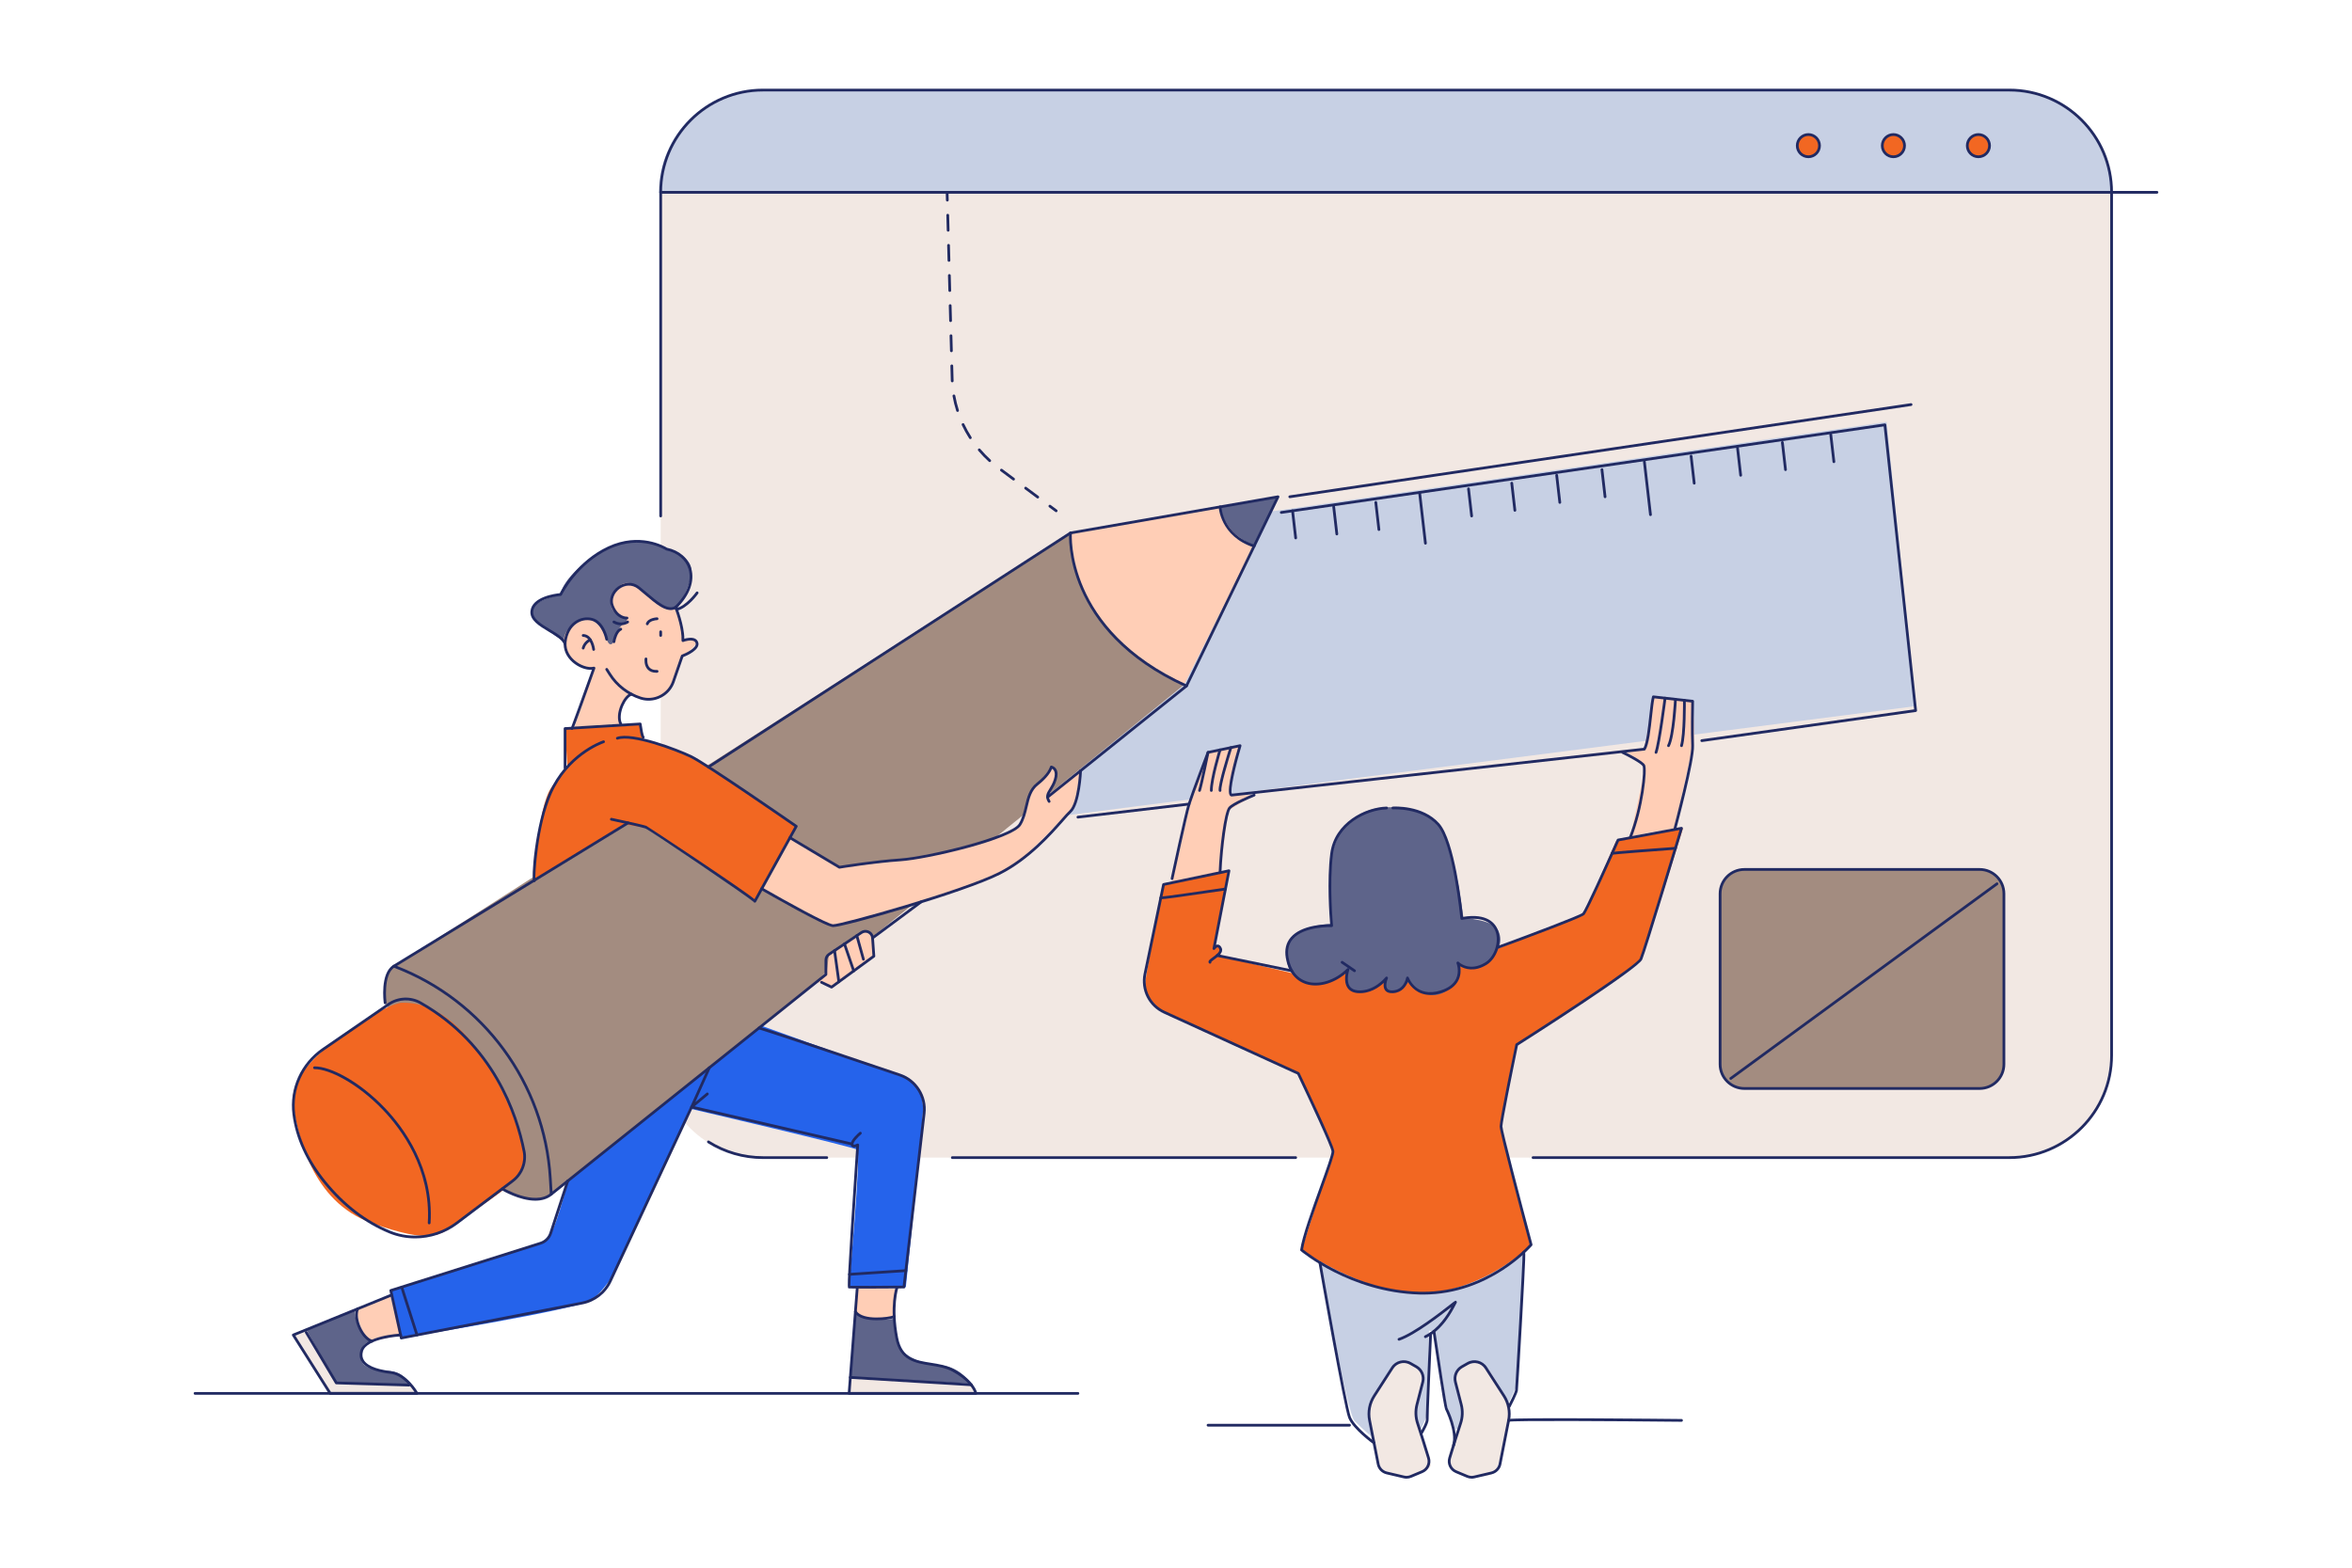
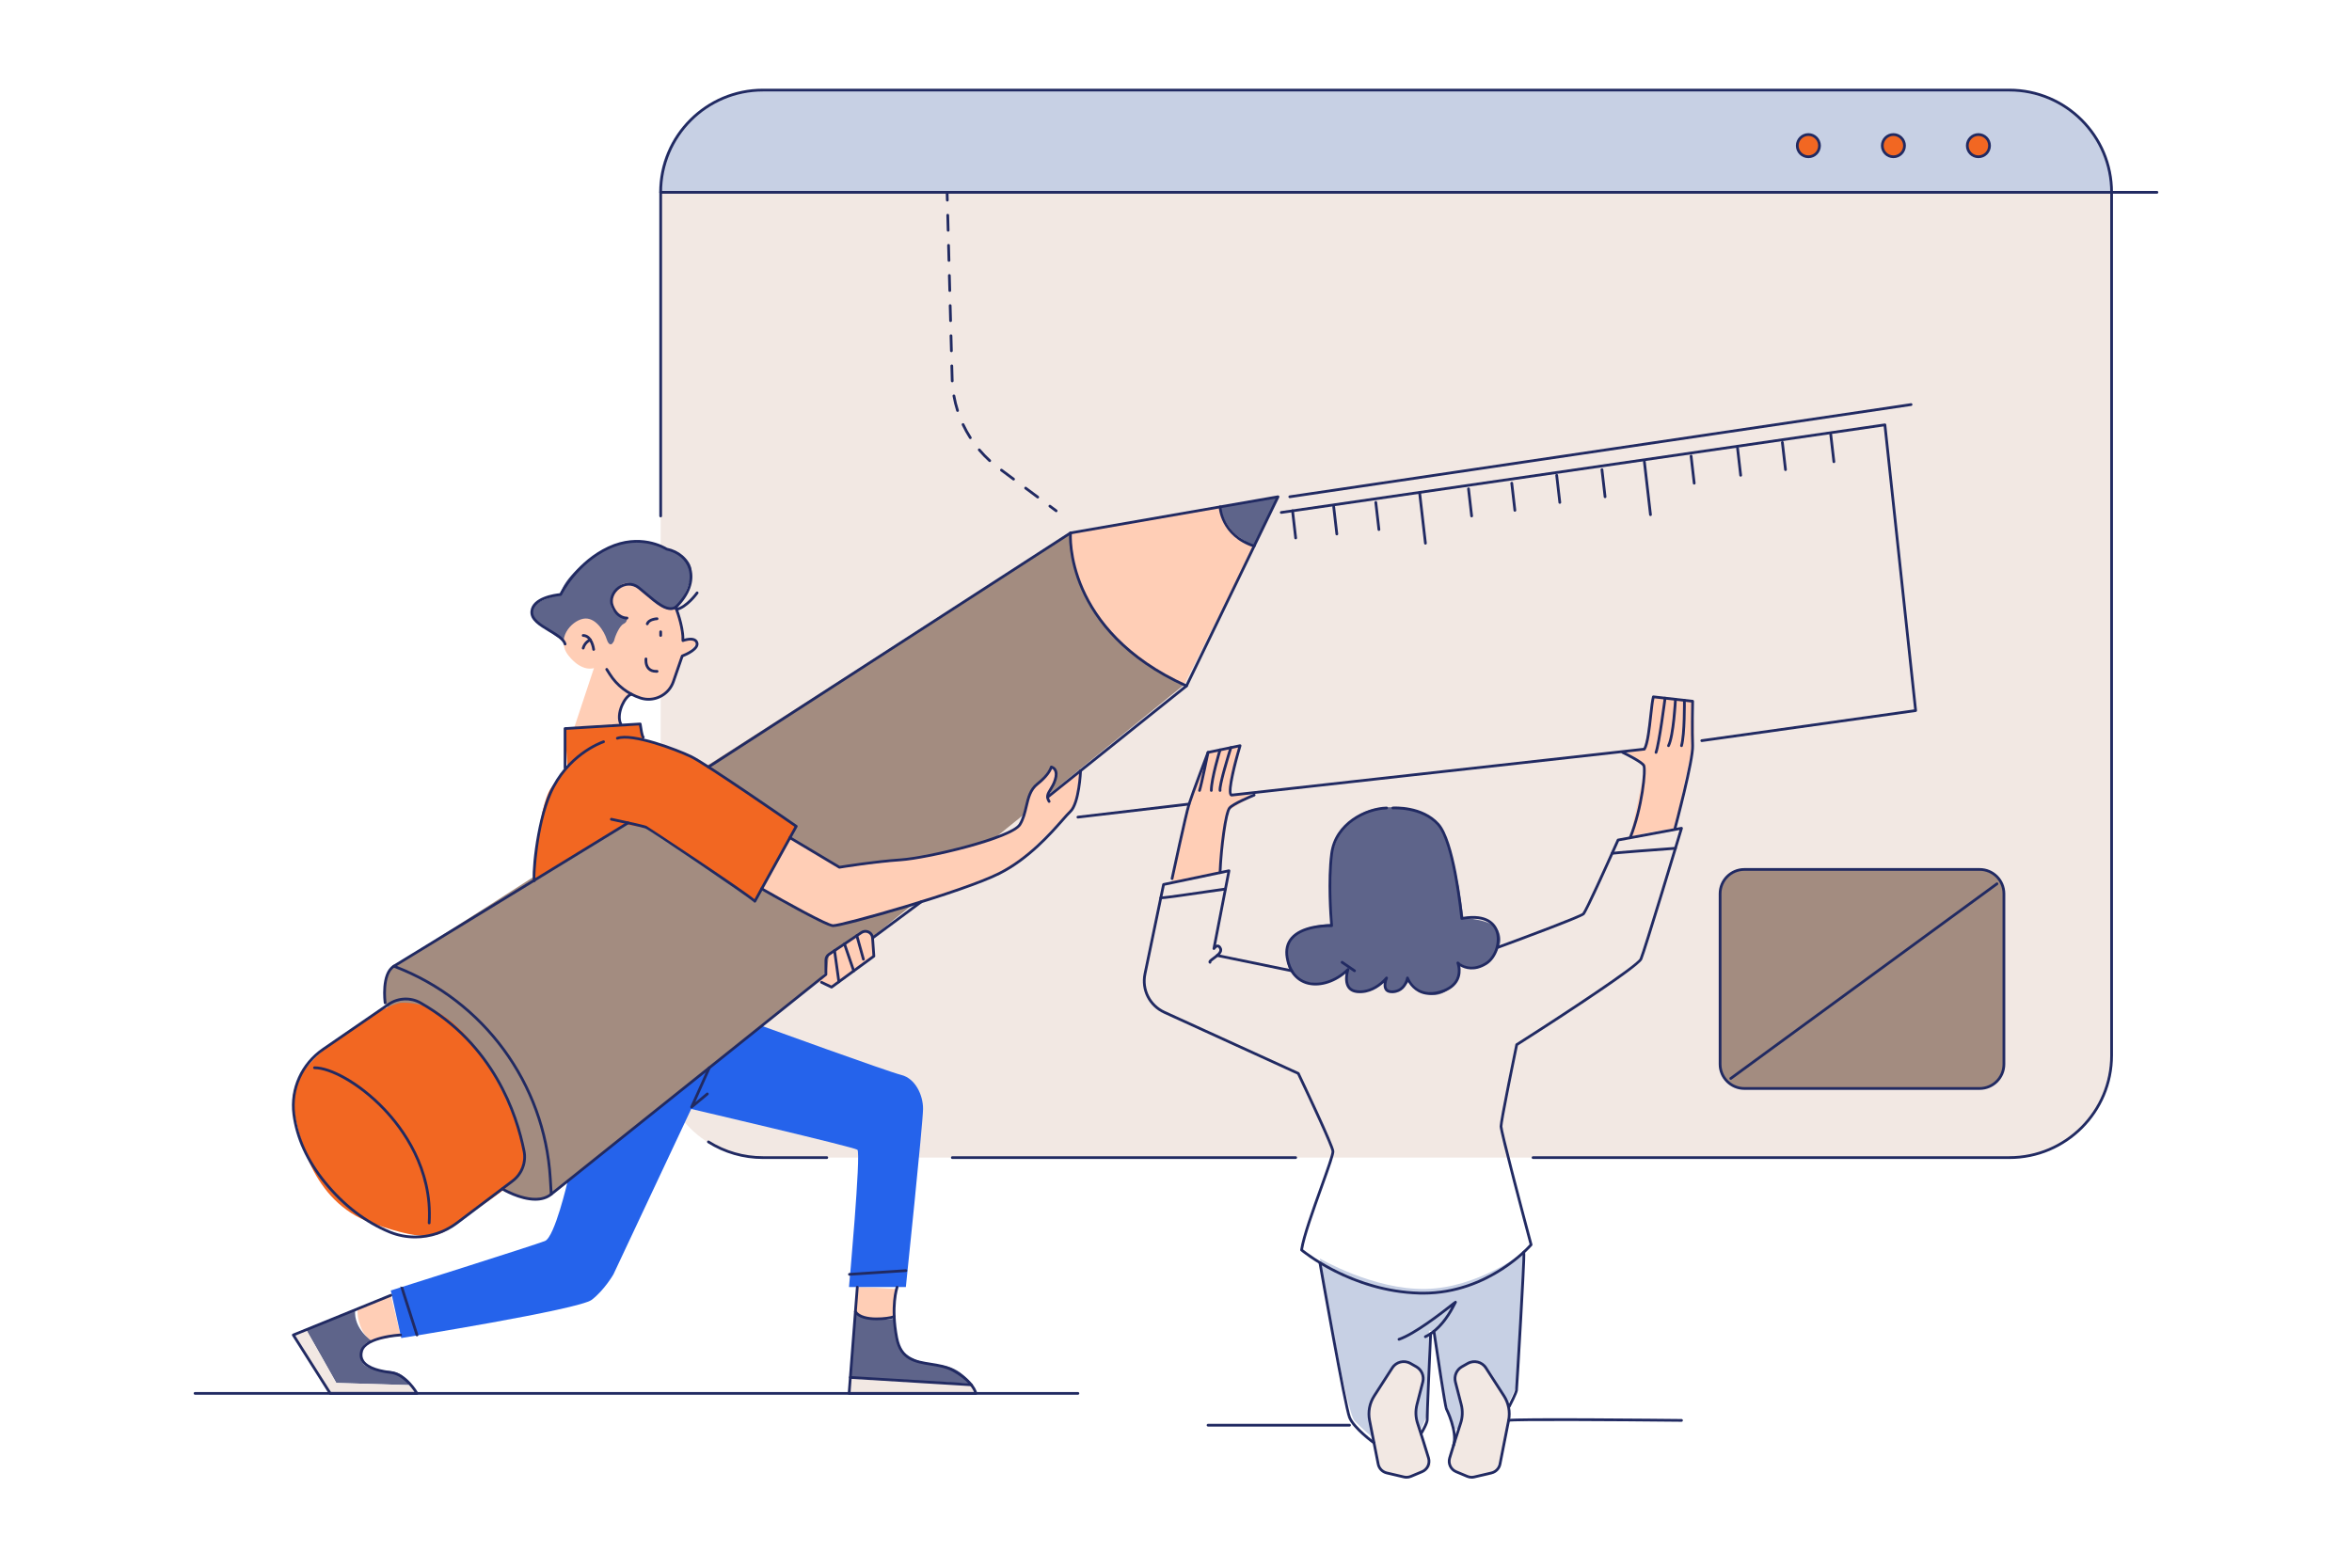
<svg xmlns="http://www.w3.org/2000/svg" viewBox="0 0 600 400">
  <path fill="#f2e8e3" d="M512.654,295.366H194.195c-14.169,0-25.655-11.486-25.655-25.655V49.069h370.134v220.277      C538.674,283.716,527.024,295.366,512.654,295.366z" class="colorf2e7e3 svgShape" />
  <path fill="#c7d0e4" d="M512.589,22.984H194.181c-14.407,0-26.085,11.679-26.085,26.085v0h370.579v0      C538.674,34.662,526.995,22.984,512.589,22.984z" class="colorc7cfe4 svgShape" />
  <circle cx="461.322" cy="37.164" r="2.836" fill="#f26722" class="colore58a9c svgShape" />
  <circle cx="483.009" cy="37.164" r="2.836" fill="#f26722" class="colore58a9c svgShape" />
  <circle cx="504.697" cy="37.164" r="2.836" fill="#f26722" class="colore58a9c svgShape" />
  <path fill="#a38c80" d="M504.401,277.729h-58.798c-3.757,0-6.803-3.046-6.803-6.803v-42.282c0-3.757,3.046-6.803,6.803-6.803      h58.798c3.757,0,6.803,3.046,6.803,6.803v42.282C511.203,274.683,508.158,277.729,504.401,277.729z" class="colora3808d svgShape" />
  <path fill="#c7d0e4" d="M336.71,321.115c0,0,6.746,39.296,8.846,41.456c2.101,2.16,4.957,4.512,4.957,4.512l11.988-2.474      l1.59-3.506l0.454-21.613l1.468,0.56l2.942,18.294l2.344,6.412l13.554-6.704l2.008-4.379l1.907-34.2      c0,0-11.691,9.135-25.039,9.406C350.382,329.149,336.71,321.115,336.71,321.115z" class="colorc7cfe4 svgShape" />
-   <polygon fill="#c7d0e4" points="323.813 130.566 481.286 107.645 488.682 180.173 271.376 208.108 273.725 205.39 275.661 195.891 302.002 174.765" class="colorc7cfe4 svgShape" />
  <path fill="#ffceb6" d="M414.777 191.98c0 0 4.746 2.125 4.706 3.948-.04 1.824-3.936 18.652-3.626 17.835s11.445-2.431 11.445-2.431 3.666-17.906 4.496-20.242c.83-2.336-.004-12.169-.004-12.169l-10.01-1.121-2.3 13.457L414.777 191.98zM298.999 225.223c0-1.046 5.366-23.028 5.366-23.028l3.81-10.215 8.175-1.715c0 0-3.177 10.39-2.169 12.606h5.756l-6.602 3.956-2.097 15.826L298.999 225.223z" class="colorffc7b6 svgShape" />
-   <path fill="#f26722" d="M296.83,225.623c0,0-4.893,24.134-4.782,26.247s3.781,6.005,4.782,6.311      c1.001,0.306,34.7,15.988,34.7,15.988l8.675,19.185l-8.175,25.58c0,0,18.82,13.043,33.767,10.915      c14.947-2.128,24.79-12.249,24.79-12.249s-7.841-28.083-7.674-29.918c0.167-1.835,3.978-21.008,3.978-21.008      s30.722-20.032,31.723-21.867c1.001-1.835,10.713-33.477,10.713-33.477l-17.053,3.281l-8.175,18.685l-21.902,8.709      l-52.681,6.279l-18.28-4.346l0.274-1.466l-0.994-1.103l-1.049,0.769l3.879-19.852L296.83,225.623z" class="colore58a9c svgShape" />
  <path fill="#5e648a" d="M356.721,206.144c0,0-7.937-1.562-13.269,4.37c-5.332,5.933-4.19,14.989-4.19,14.989l0.402,10.223      c0,0-8.505,0.248-10.488,4.123c-1.983,3.875-0.993,8.784,2.724,10.291s8.663,0.406,10.474-1.483      c1.81-1.888,1.308-0.565,1.308-0.565s-1.475,4.917,2.696,4.945s6.593-2.703,6.593-2.703s0.078,2.632,2.248,2.723      c2.17,0.091,4.232-2.723,4.232-2.723s4.194,5.639,9.199,2.725s3.754-7.316,3.754-7.316s3.587,3.011,6.673,0.12      c3.086-2.892,4.576-5.394,3.122-8.397c-1.454-3.003-8.711-3.086-8.878-3.337c-0.167-0.25-2.236-21.332-7.666-24.971      C360.225,205.52,356.304,206.351,356.721,206.144z" class="color625e8a svgShape" />
  <path fill="#f2e8e3" d="M361.206 360.752c0 0 2.256-8.421 1.791-9.637-.465-1.217-4.409-4.821-6.115-3.458s-7.824 9.431-7.663 12.096 2.54 15.161 3.542 15.617 5.83 2.034 6.796 1.559c.966-.475 5.941-1.736 5.401-3.33C364.419 372.005 361.353 362.252 361.206 360.752zM371.299 350.827c-.613 1.679 1.728 9.93 1.728 9.93-.721 3.301-4.127 10.594-3.325 12.347.802 1.752 2.825 3.452 4.606 3.6s5.993.465 7.17-1.338c1.177-1.803 4.145-14.015 3.376-16.239-.769-2.224-4.747-10.714-6.936-11.193C375.729 347.454 372.364 347.908 371.299 350.827z" class="colorf2e7e3 svgShape" />
  <path fill="#a38c80" d="M98.25,255.874c0,0-1.024-7.357,2.224-9.345c3.248-1.988,172.581-110.548,172.581-110.548l28.946,38.783      c0,0-156.261,126.765-161.377,129.934c-5.116,3.17-12.456-1.335-12.456-1.335L98.25,255.874z" class="colora3808d svgShape" />
  <path fill="#5e648a" d="M143.761,163.589c0,0-3.767-2.451-5.488-3.897c-1.721-1.446-3.129-1.856-2.613-4.192      c0.516-2.336,7.356-3.809,7.356-3.809s0.111-4.035,8.425-9.678s14.838-3.663,18.601-1.917c0,0,5.301,1.168,6.237,4.616      c0.936,3.448-3.696,10.778-3.696,10.778l-16.144,8.431l-0.47,1.449L143.761,163.589z" class="color625e8a svgShape" />
  <path fill="#ffceb6" d="M201.516 213.741l-7.206 13.026c0 0 15.714 8.977 18.161 9.421 2.447.445 41.83-11.607 45.822-14.903 3.992-3.296 13.68-13.266 15.431-15.141 1.752-1.875 1.937-9.498 1.937-9.498l-7.774 6.225c0 0 .359-2.439 1.305-3.94.945-1.501-1.001-3.225-1.001-3.225s-2.782 3.67-4.505 5.283c-1.723 1.613-2.057 8.453-3.725 9.954s-13.583 5.948-24.975 7.729c-11.393 1.78-20.986 2.615-20.986 2.615L201.516 213.741zM208.364 250.508l2.55-2.772.584-4.247c0 0 8.506-6.488 9.603-5.824 1.097.663 1.467 1.306 1.551 2.48s.274 3.829.274 3.829l-10.788 7.896L208.364 250.508zM172.377 154.944c0 0 1.527 4.782 1.835 8.508 0 0 3.563-1.036 3.466.293s-3.633 3.627-3.633 3.627-1.022 6.367-4.154 9.37c-3.131 3.003-9.227.588-9.227.588s-2.004 1.342-2.336 3.597.035 3.795.035 3.795l-11.956 1.168 5.116-15.432c0 0-2.974 1.179-6.436-3.108-3.462-4.288.597-8.878 3.683-9.474 3.086-.597 5.366 3.185 6.006 5.242.64 2.058 1.665 1.28 1.931.167s1.35-3.624 2.379-4.106c1.029-.482.862-1.483.862-1.483s-5.092-.791-3.922-4.775c1.17-3.984 3.925-5.478 7.009-2.899S169.43 156.946 172.377 154.944zM218.699 328.435l-.482 6.243c0 0 1.813 1.749 4.144 1.776 2.331.027 5.747-.578 5.747-.578l.608-6.986C228.716 328.891 218.143 328.203 218.699 328.435zM91.225 333.95c-.238 2.244.863 6.673 3.666 8.258l7.304-1.581-2.499-10.125L91.225 333.95z" class="colorffc7b6 svgShape" />
  <path fill="#5e648a" d="M218.217 334.678l-1.295 16.776 30.624 1.611c0 0-2.266-4.267-7.604-4.712-5.338-.445-9.908-2.396-10.677-5.45-.769-3.054-1.127-6.447-1.127-6.447S220.849 337.686 218.217 334.678zM90.596 334.206c0 0-12.515 5.094-12.476 5.078.039-.016 7.674 13.573 7.674 13.573l18.537.556c0 0-.519-2.391-3.411-3.281s-8.675.111-8.897-3.893c-.222-4.004 2.869-4.032 2.869-4.032S90.171 339.189 90.596 334.206zM311.237 129.329c0 0-1.127 2.809 2.376 5.787 3.503 2.979 6.323 4.218 6.323 4.218l6.089-12.584L311.237 129.329z" class="color625e8a svgShape" />
  <path fill="#f2e8e3" d="M216.922 351.454l-.314 4.072h32.343l-1.404-2.461C247.546 353.064 216.091 351.663 216.922 351.454zM216.701 325.152l-.115 3.237 14.499-.002c0 0 0-6.159 0-5.17C231.086 324.206 216.701 325.152 216.701 325.152z" class="colorf2e7e3 svgShape" />
  <polygon fill="#f2e8e3" points="74.822 340.626 84.237 355.526 106.37 355.526 104.331 353.413 85.794 352.857 78.12 339.284" class="colorf2e7e3 svgShape" />
  <polygon fill="#f2e8e3" points="99.696 329.278 102.365 341.401 106.37 340.626 102.48 328.399" class="colorf2e7e3 svgShape" />
  <path fill="#f26722" d="M102.195 255.874c-4.745.902-12.353 6.624-16.816 9.836-4.463 3.212-11.836 9.68-10.543 16.745 1.294 7.065 4.534 24.079 19.924 29.584 15.39 5.505 17.567 3.196 21.779.018 4.212-3.179 14.033-9.209 15.507-11.971 1.475-2.762 2.393-5.044.716-10.306C131.087 284.519 120.264 254.929 102.195 255.874zM136.287 224.733c0 0 .812-18.685 4.338-23.745 3.525-5.06 4.107-5.283 4.107-5.283l-.582-9.815 19.163-1.168.779 4.254c0 0 9.954 1.613 19.797 8.453s19.185 13.513 19.185 13.513l-10.442 18.886-27.511-18.578-5.577-.875L136.287 224.733z" class="colore58a9c svgShape" />
  <path fill="#2563eb" d="M144.829,301.335c0,0-3.302,14.297-5.806,15.306c-2.504,1.009-39.327,12.637-39.327,12.637l2.669,12.123      c0,0,45.349-7.251,48.592-9.75c3.243-2.499,5.535-6.499,5.535-6.499l19.833-42.196c0,0,41.43,9.69,42.402,10.406      c0.973,0.716-2.141,35.027-2.141,35.027l14.499-0.002c0,0,4.368-41.872,4.388-45.431c0.02-3.559-1.982-7.785-5.541-8.675      c-3.559-0.89-35.622-12.531-35.622-12.531L144.829,301.335z" class="color91b1da svgShape" />
  <path fill="#ffceb6" d="M273.056,135.981c0,0-2.084,23.126,28.946,38.783l17.934-35.43c0,0-7.139-2.367-8.699-10.006      L273.056,135.981z" class="colorffc7b6 svgShape" />
  <path fill="#212a62" d="M512.589 295.716H391.088c-.193 0-.35-.157-.35-.35s.156-.35.35-.35h121.501c14.19 0 25.735-11.545 25.735-25.735V49.069c0-14.19-11.545-25.735-25.735-25.735H194.626c-14.19 0-25.736 11.545-25.736 25.735v82.585c0 .193-.156.35-.35.35s-.35-.157-.35-.35V49.069c0-14.577 11.858-26.436 26.436-26.436h317.963c14.576 0 26.435 11.859 26.435 26.436v220.212C539.023 283.857 527.165 295.716 512.589 295.716zM210.914 295.716h-16.288c-5.004 0-9.876-1.405-14.088-4.062-.164-.103-.213-.319-.109-.482.104-.165.321-.212.482-.109 4.101 2.587 8.843 3.954 13.715 3.954h16.288c.193 0 .35.157.35.35S211.107 295.716 210.914 295.716zM330.529 295.716h-87.584c-.193 0-.35-.157-.35-.35s.156-.35.35-.35h87.584c.193 0 .35.157.35.35S330.723 295.716 330.529 295.716z" class="color231f20 svgShape" />
  <path fill="#212a62" d="M550.241 49.419H168.54c-.193 0-.35-.157-.35-.35s.156-.35.35-.35h381.701c.193 0 .35.157.35.35S550.435 49.419 550.241 49.419zM461.322 40.35c-1.757 0-3.187-1.429-3.187-3.186s1.43-3.187 3.187-3.187 3.186 1.43 3.186 3.187S463.079 40.35 461.322 40.35zM461.322 34.678c-1.371 0-2.487 1.115-2.487 2.486 0 1.371 1.116 2.486 2.487 2.486s2.486-1.115 2.486-2.486C463.809 35.793 462.693 34.678 461.322 34.678zM483.01 40.35c-1.757 0-3.186-1.429-3.186-3.186s1.429-3.187 3.186-3.187 3.186 1.43 3.186 3.187S484.767 40.35 483.01 40.35zM483.01 34.678c-1.371 0-2.486 1.115-2.486 2.486 0 1.371 1.115 2.486 2.486 2.486s2.486-1.115 2.486-2.486C485.496 35.793 484.381 34.678 483.01 34.678zM504.697 40.35c-1.757 0-3.186-1.429-3.186-3.186s1.429-3.187 3.186-3.187 3.186 1.43 3.186 3.187S506.454 40.35 504.697 40.35zM504.697 34.678c-1.371 0-2.486 1.115-2.486 2.486 0 1.371 1.115 2.486 2.486 2.486s2.486-1.115 2.486-2.486C507.184 35.793 506.068 34.678 504.697 34.678z" class="color231f20 svgShape" />
  <path fill="#212a62" d="M241.664 51.418c-.189 0-.345-.151-.35-.341l-.054-2c-.006-.193.147-.354.34-.359.004 0 .007 0 .01 0 .189 0 .345.151.35.341l.054 2c.006.193-.147.354-.34.359C241.67 51.418 241.667 51.418 241.664 51.418zM264.728 127.189c-.073 0-.146-.022-.209-.069l-3.085-2.295c-.155-.115-.188-.334-.072-.49.116-.155.337-.188.49-.072l3.085 2.295c.155.115.188.334.072.49C264.939 127.14 264.834 127.189 264.728 127.189zM258.557 122.599c-.073 0-.146-.022-.209-.069l-3.085-2.295c-.155-.115-.188-.334-.072-.49.117-.156.336-.187.49-.072l3.085 2.295c.155.115.188.334.072.49C258.769 122.55 258.663 122.599 258.557 122.599zM252.476 117.896c-.084 0-.169-.03-.235-.091-.956-.872-1.863-1.814-2.696-2.8-.125-.147-.105-.368.042-.493.146-.124.368-.105.493.042.812.963 1.698 1.883 2.632 2.734.144.13.153.352.023.495C252.665 117.857 252.57 117.896 252.476 117.896zM247.532 112.037c-.115 0-.228-.057-.295-.161-.699-1.091-1.332-2.236-1.88-3.403-.083-.175-.008-.383.168-.466.173-.082.382-.008.465.168.536 1.14 1.154 2.258 1.837 3.323.104.163.057.379-.106.483C247.663 112.019 247.598 112.037 247.532 112.037zM244.27 105.097c-.148 0-.286-.095-.333-.244-.393-1.233-.708-2.502-.937-3.774-.034-.19.093-.373.283-.407.19-.034.372.092.406.283.223 1.242.53 2.482.913 3.686.06.185-.043.381-.227.44C244.341 105.091 244.305 105.097 244.27 105.097zM242.915 97.547c-.186 0-.34-.146-.35-.333-.01-.196-.017-.393-.021-.589l-.088-3.264c-.006-.193.146-.354.34-.359.004 0 .007 0 .01 0 .189 0 .345.151.35.341l.088 3.264c.005.191.012.382.021.572.01.193-.139.357-.332.367C242.927 97.547 242.921 97.547 242.915 97.547zM242.702 89.858c-.189 0-.345-.15-.35-.341l-.104-3.844c-.006-.193.146-.354.34-.359.004 0 .007 0 .01 0 .189 0 .345.15.35.341l.104 3.844c.006.193-.146.354-.34.359C242.708 89.858 242.705 89.858 242.702 89.858zM242.494 82.17c-.189 0-.345-.151-.35-.341l-.104-3.844c-.006-.193.146-.354.34-.359.004 0 .007 0 .01 0 .189 0 .345.151.35.341l.104 3.844c.006.193-.146.354-.34.359C242.5 82.17 242.497 82.17 242.494 82.17zM242.287 74.482c-.189 0-.345-.151-.35-.341l-.104-3.844c-.006-.193.146-.354.34-.359.004 0 .007 0 .01 0 .189 0 .345.151.35.341l.104 3.844c.006.193-.146.354-.34.359C242.293 74.482 242.29 74.482 242.287 74.482zM242.08 66.794c-.189 0-.345-.15-.35-.341l-.104-3.844c-.006-.193.146-.354.34-.359.004 0 .007 0 .01 0 .189 0 .345.15.35.341l.104 3.844c.006.193-.146.354-.34.359C242.086 66.794 242.083 66.794 242.08 66.794zM241.872 59.106c-.189 0-.345-.151-.35-.341l-.104-3.844c-.006-.193.146-.354.34-.359.004 0 .007 0 .01 0 .189 0 .345.151.35.341l.104 3.844c.006.193-.146.354-.34.359C241.878 59.106 241.875 59.106 241.872 59.106zM269.431 130.687c-.073 0-.146-.022-.209-.069l-1.604-1.193c-.155-.115-.188-.334-.072-.49.116-.156.337-.187.49-.072l1.604 1.193c.155.115.188.334.072.49C269.643 130.638 269.537 130.687 269.431 130.687zM505.012 278.079h-60.021c-3.607 0-6.541-2.935-6.541-6.541v-43.505c0-3.606 2.934-6.541 6.541-6.541h60.021c3.607 0 6.541 2.935 6.541 6.541v43.505C511.553 275.144 508.619 278.079 505.012 278.079zM444.991 222.192c-3.221 0-5.842 2.62-5.842 5.841v43.505c0 3.221 2.621 5.841 5.842 5.841h60.021c3.221 0 5.842-2.62 5.842-5.841v-43.505c0-3.221-2.621-5.841-5.842-5.841H444.991z" class="color231f20 svgShape" />
  <path fill="#212a62" d="M441.523 275.517c-.107 0-.214-.05-.282-.144-.114-.156-.08-.375.075-.489l67.909-49.663c.154-.113.374-.081.489.076.114.156.08.375-.075.489L441.73 275.45C441.668 275.495 441.596 275.517 441.523 275.517zM364.875 253.86c-3.282 0-5.011-2.143-5.731-3.37-.416 1.086-1.44 2.781-3.799 2.918-.957.055-1.646-.201-2.039-.765-.368-.53-.389-1.234-.299-1.853-1.257 1.157-3.62 2.828-6.656 2.597-1.203-.093-2.086-.555-2.624-1.375-.722-1.097-.645-2.586-.466-3.605-3.063 2.591-7.002 3.663-10.101 2.681-2.723-.863-4.55-3.23-5.145-6.665-.368-2.124.063-3.907 1.282-5.298 2.68-3.06 8.323-3.292 9.97-3.292.02 0 .037 0 .055 0-.167-1.981-.851-11.1.035-18.04 1.02-7.979 9.005-11.811 14.35-11.983.177-.033.355.145.361.338.007.193-.146.355-.338.361-5.098.165-12.712 3.802-13.678 11.373-.985 7.711-.009 18.17.001 18.274.01.101-.025.2-.095.273-.069.074-.175.115-.268.109-.071 0-6.998-.231-9.868 3.048-1.071 1.224-1.447 2.811-1.118 4.716.556 3.21 2.17 5.325 4.666 6.117 3.16 1 7.281-.327 10.258-3.302.114-.115.292-.136.433-.049.138.086.198.256.146.411-.009.026-.887 2.643.105 4.15.413.628 1.117.984 2.092 1.059 4.122.318 7.01-3.333 7.039-3.37.108-.139.302-.175.455-.084.15.09.211.279.141.44-.208.479-.644 1.873-.158 2.569.244.35.728.504 1.423.465 2.915-.168 3.402-3.196 3.407-3.226.023-.158.151-.28.311-.296.159-.01.31.079.364.229.077.214 1.979 5.216 8.075 3.316 2.008-.626 3.354-1.635 4-2.998.903-1.902.125-3.885.117-3.905-.062-.154-.007-.33.131-.422.14-.091.323-.073.44.043.107.107 2.706 2.599 6.743.117 2.351-1.447 3.612-5.321 2.595-7.972-1.031-2.686-4.058-3.714-8.521-2.897-.098.018-.195-.006-.274-.065-.078-.06-.128-.148-.138-.246-.018-.192-1.871-19.291-5.918-23.823-4.006-4.486-11.215-4.056-11.289-4.055-.201.012-.36-.133-.373-.326s.133-.359.326-.373c.308-.02 7.621-.458 11.857 4.287 3.925 4.395 5.771 21.042 6.057 23.847 6.23-1.024 8.265 1.676 8.926 3.399 1.145 2.983-.229 7.187-2.881 8.819-3.132 1.926-5.558 1.095-6.764.392.157.858.219 2.165-.398 3.471-.732 1.551-2.223 2.687-4.428 3.375C366.633 253.723 365.704 253.86 364.875 253.86z" class="color231f20 svgShape" />
  <path fill="#212a62" d="M345.544,248.05c-0.068,0-0.137-0.02-0.197-0.061l-3.17-2.168c-0.16-0.109-0.201-0.327-0.092-0.487    c0.11-0.161,0.326-0.2,0.486-0.091l3.17,2.168c0.16,0.109,0.201,0.327,0.092,0.487C345.765,247.997,345.655,248.05,345.544,248.05    z" class="color231f20 svgShape" />
  <path fill="#212a62" d="M363.053,330.31c-0.332,0-0.666-0.005-1.003-0.015c-17.604-0.498-30.121-10.988-30.245-11.094    c-0.092-0.078-0.137-0.197-0.12-0.316c0.475-3.318,3.041-10.46,5.104-16.198c1.458-4.06,2.967-8.257,2.901-8.909    c-0.116-1.173-5.277-12.332-8.754-19.622L296.9,258.61c-3.911-1.787-6.031-5.975-5.156-10.185l4.743-22.818    c0.028-0.136,0.135-0.243,0.271-0.271l16.683-3.503c0.116-0.025,0.235,0.011,0.317,0.093c0.084,0.082,0.121,0.201,0.099,0.316    l-3.645,18.857c0.147-0.064,0.31-0.098,0.479-0.085c0.404,0.034,0.732,0.328,0.974,0.872c0.517,1.162-0.867,2.177-1.877,2.919    c-0.279,0.205-0.648,0.476-0.777,0.625c0.036,0.12,0.007,0.255-0.088,0.35c-0.137,0.137-0.358,0.137-0.495,0    c-0.104-0.105-0.156-0.244-0.146-0.39c0.028-0.369,0.429-0.663,1.091-1.149c0.819-0.601,1.94-1.423,1.652-2.07    c-0.124-0.28-0.268-0.448-0.393-0.458c-0.204-0.012-0.52,0.294-0.665,0.511c-0.095,0.138-0.271,0.189-0.425,0.128    c-0.153-0.064-0.241-0.227-0.21-0.39l3.737-19.335l-15.943,3.348l-4.696,22.594c-0.808,3.888,1.15,7.755,4.762,9.405l34.15,15.6    c0.074,0.034,0.135,0.093,0.17,0.167c0.892,1.867,8.707,18.288,8.875,19.969c0.077,0.771-1.011,3.846-2.94,9.215    c-2.012,5.597-4.506,12.537-5.039,15.866c1.454,1.172,13.342,10.343,29.662,10.805c0.33,0.01,0.659,0.014,0.983,0.014    c15.771,0,25.945-10.762,27.147-12.1c-0.984-3.683-7.637-28.628-7.637-30.105c0-1.52,3.847-20.133,4.011-20.924    c0.02-0.093,0.075-0.174,0.155-0.225c12.302-7.822,30.86-20.056,31.563-21.697c0.908-2.121,8.904-28.604,10.163-32.779    l-15.436,2.865c-1.111,2.497-8.006,17.955-8.84,18.789c-0.846,0.846-18.359,7.303-21.861,8.589    c-0.182,0.066-0.383-0.027-0.449-0.208c-0.067-0.182,0.026-0.382,0.207-0.449c8.296-3.046,20.897-7.804,21.612-8.43    c0.597-0.625,5.57-11.552,8.766-18.743c0.047-0.105,0.143-0.181,0.257-0.202l16.182-3.003c0.115-0.021,0.242,0.02,0.324,0.11    c0.081,0.091,0.109,0.218,0.074,0.335c-0.382,1.268-9.358,31.075-10.356,33.402c-1.002,2.338-28.015,19.584-31.706,21.933    c-1.39,6.722-3.967,19.487-3.967,20.638c0,1.068,4.582,18.589,7.662,30.105c0.03,0.11,0.004,0.229-0.07,0.316    C390.747,317.954,380.114,330.309,363.053,330.31z M308.923,245.284C308.923,245.284,308.923,245.285,308.923,245.284    C308.923,245.285,308.923,245.284,308.923,245.284z" class="color231f20 svgShape" />
  <path fill="#212a62" d="M329.518 248.05c-.023 0-.047-.002-.07-.007l-19.001-3.909c-.189-.039-.312-.224-.272-.413s.229-.312.413-.272l19.001 3.909c.189.039.312.224.272.413C329.826 247.936 329.681 248.05 329.518 248.05zM296.186 229.431c-.248 0-.283-.037-.322-.079-.078-.083-.112-.202-.089-.313.039-.189.219-.311.414-.271l0 0c.804-.021 10.179-1.367 16.373-2.28.186-.024.369.104.397.295.027.191-.104.369-.296.397C300.02 229.043 296.987 229.431 296.186 229.431zM411.253 218.087c-.048 0-.097-.01-.144-.031-.176-.079-.255-.287-.176-.463.117-.261.136-.301 16.455-1.502.21-.008.36.131.374.323.015.193-.13.361-.323.375-6.135.452-15.406 1.16-16.07 1.278C411.332 218.08 411.293 218.087 411.253 218.087zM415.857 214.112c-.043 0-.087-.008-.129-.025-.18-.071-.268-.275-.196-.455 3.186-8.006 3.934-17.354 3.495-18.148-.363-.658-3.404-2.306-5.236-3.19-.174-.084-.247-.293-.163-.468.085-.174.298-.244.468-.163.824.398 4.968 2.437 5.545 3.483.651 1.179-.425 11.12-3.458 18.745C416.128 214.029 415.996 214.112 415.857 214.112zM422.451 192.33c-.039 0-.079-.007-.118-.021-.182-.065-.276-.265-.212-.447.812-2.273 2.278-13.659 2.294-13.773.024-.191.188-.329.392-.303.191.024.327.2.302.392-.06.472-1.49 11.576-2.327 13.92C422.729 192.24 422.595 192.33 422.451 192.33zM425.641 190.615c-.053 0-.106-.012-.157-.037-.173-.087-.242-.297-.155-.47 1.267-2.527 1.731-11.604 1.736-11.696.01-.193.173-.348.367-.332.193.01.342.174.332.367-.019.379-.478 9.316-1.811 11.974C425.893 190.544 425.769 190.615 425.641 190.615zM428.957 190.615c-.031 0-.063-.004-.095-.013-.187-.053-.295-.246-.242-.432.812-2.874.725-11.395.724-11.48-.003-.193.152-.352.346-.354.001 0 .003 0 .004 0 .191 0 .348.154.35.346.005.354.09 8.708-.749 11.679C429.25 190.515 429.11 190.615 428.957 190.615zM311.236 223.003c-.005 0-.01 0-.015 0-.193-.008-.343-.171-.335-.364.244-5.913 1.351-15.368 2.528-16.724 1.027-1.181 5.844-3.147 6.39-3.368.179-.07.383.014.455.194.072.179-.014.383-.193.456-1.439.581-5.347 2.285-6.122 3.178-.86.99-2.072 9.366-2.358 16.294C311.578 222.856 311.423 223.003 311.236 223.003z" class="color231f20 svgShape" />
  <path fill="#212a62" d="M298.999,224.527c-0.024,0-0.049-0.002-0.073-0.008c-0.189-0.041-0.31-0.227-0.269-0.416    c0.143-0.668,3.516-16.396,4.346-19.05c0.827-2.648,4.805-13.094,4.845-13.199c0.043-0.111,0.139-0.193,0.255-0.218l8.174-1.714    c0.123-0.025,0.247,0.015,0.33,0.106s0.113,0.219,0.077,0.337c-1.594,5.312-2.95,11.385-2.421,12.144l105.006-11.692    c0.734-1.387,1.152-5.205,1.49-8.294c0.229-2.096,0.427-3.905,0.688-4.82c0.048-0.164,0.191-0.271,0.376-0.251l10.01,1.122    c0.18,0.02,0.314,0.174,0.311,0.355c-0.001,0.077-0.164,7.704,0,11.32c0.167,3.682-4.312,20.46-4.503,21.173    c-0.05,0.187-0.24,0.301-0.429,0.248c-0.187-0.05-0.297-0.242-0.247-0.428c0.046-0.174,4.642-17.386,4.479-20.96    c-0.146-3.214-0.036-9.554-0.007-11.048l-9.389-1.052c-0.214,0.945-0.399,2.637-0.594,4.418c-0.377,3.444-0.804,7.347-1.676,8.732    c-0.057,0.09-0.151,0.149-0.257,0.161L314.22,203.219c-0.043,0.005-0.084,0.002-0.125-0.008c-0.124-0.032-0.299-0.117-0.428-0.344    c-0.841-1.485,1.392-9.456,2.179-12.138l-7.412,1.555c-0.531,1.397-4.001,10.542-4.763,12.98    c-0.82,2.624-4.295,18.824-4.33,18.987C299.306,224.415,299.161,224.527,298.999,224.527z" class="color231f20 svgShape" />
  <path fill="#212a62" d="M311.236 202.039c-.171 0-.32-.125-.347-.299-.23-1.569 2.47-10.119 2.778-11.088.059-.185.255-.288.44-.228.184.059.286.255.228.439-1.193 3.747-2.91 9.708-2.753 10.775.027.191-.104.369-.296.397C311.27 202.038 311.253 202.039 311.236 202.039zM309.009 202.039c-.193 0-.35-.157-.35-.35 0-3.053 2.15-10.153 2.242-10.454.057-.184.253-.288.437-.233.186.057.29.252.233.437-.022.073-2.213 7.3-2.213 10.25C309.358 201.882 309.202 202.039 309.009 202.039zM306.006 202.039c-.036 0-.072-.005-.108-.017-.184-.06-.284-.258-.225-.441.488-1.499 2.143-9.589 2.159-9.671.038-.188.214-.312.413-.273.189.039.312.224.272.413-.068.335-1.679 8.212-2.179 9.748C306.29 201.945 306.153 202.039 306.006 202.039zM274.976 208.846c-.176 0-.326-.131-.348-.309-.022-.192.115-.366.307-.389l28.361-3.337c.185-.021.365.115.389.307.022.192-.115.366-.307.389l-28.361 3.337C275.003 208.845 274.989 208.846 274.976 208.846zM434.129 189.327c-.172 0-.322-.126-.347-.301-.026-.191.106-.369.298-.396l54.218-7.626-7.767-72.206L326.909 131.1c-.189.026-.368-.104-.396-.296-.027-.191.105-.369.297-.396l153.981-22.355c.094-.015.188.011.265.07.075.058.123.145.133.239l7.841 72.904c.021.188-.112.358-.299.384l-54.553 7.674C434.161 189.326 434.145 189.327 434.129 189.327z" class="color231f20 svgShape" />
  <path fill="#212a62" d="M341.028 136.602c-.176 0-.327-.132-.348-.31l-.797-6.923c-.022-.192.115-.366.308-.388.206-.017.365.117.388.308l.797 6.923c.022.192-.115.366-.308.388C341.055 136.601 341.041 136.602 341.028 136.602zM351.764 135.466c-.176 0-.327-.132-.348-.31l-.798-6.923c-.022-.192.115-.366.308-.388.2-.02.366.117.388.308l.798 6.923c.022.192-.115.366-.308.388C351.79 135.465 351.776 135.466 351.764 135.466zM363.631 138.956c-.176 0-.327-.131-.348-.31l-1.469-12.739c-.022-.192.115-.366.308-.388.211-.021.366.116.388.308l1.469 12.739c.022.192-.115.366-.308.388C363.657 138.955 363.644 138.956 363.631 138.956zM375.419 132.004c-.176 0-.327-.132-.348-.31l-.798-6.923c-.022-.192.115-.366.308-.388.206-.022.365.117.388.308l.798 6.923c.022.192-.115.366-.308.388C375.445 132.003 375.432 132.004 375.419 132.004zM386.449 130.562c-.176 0-.327-.132-.348-.31l-.798-6.923c-.022-.192.115-.366.308-.388.209-.023.366.117.388.308l.798 6.923c.022.192-.115.366-.308.388C386.476 130.561 386.462 130.562 386.449 130.562zM397.91 128.543c-.176 0-.327-.132-.348-.31l-.798-6.923c-.022-.192.115-.366.308-.388.201-.019.366.117.388.308l.798 6.923c.022.192-.115.366-.308.388C397.937 128.542 397.923 128.543 397.91 128.543zM409.455 127.1c-.176 0-.327-.132-.348-.31l-.798-6.923c-.022-.192.115-.366.308-.388.212-.019.366.117.388.308l.798 6.923c.022.192-.115.366-.308.388C409.481 127.099 409.468 127.1 409.455 127.1zM421.041 131.671c-.176 0-.327-.132-.348-.31l-1.558-13.513c-.022-.192.115-.366.308-.388.201-.022.366.116.388.308l1.558 13.513c.022.192-.115.366-.308.388C421.067 131.67 421.054 131.671 421.041 131.671zM432.196 123.639c-.176 0-.327-.132-.348-.31l-.797-6.923c-.022-.192.115-.366.308-.388.202-.022.365.117.388.308l.797 6.923c.022.192-.115.366-.308.388C432.223 123.638 432.209 123.639 432.196 123.639zM444.049 121.62c-.176 0-.327-.132-.348-.31l-.798-6.923c-.022-.192.115-.366.308-.388.211-.019.366.117.388.308l.798 6.923c.022.192-.115.366-.308.388C444.075 121.619 444.062 121.62 444.049 121.62zM455.483 120.177c-.176 0-.327-.132-.348-.31l-.798-6.923c-.022-.192.115-.366.308-.388.2-.018.366.117.388.308l.798 6.923c.022.192-.115.366-.308.388C455.51 120.176 455.496 120.177 455.483 120.177zM467.828 118.158c-.176 0-.327-.132-.348-.31l-.798-6.923c-.022-.192.115-.366.308-.388.208-.022.366.117.388.308l.798 6.923c.022.192-.115.366-.308.388C467.854 118.157 467.841 118.158 467.828 118.158zM329.028 127.1c-.171 0-.32-.125-.347-.299-.028-.191.104-.369.295-.397l158.485-23.522c.2-.024.37.104.398.295.028.191-.104.369-.295.397L329.08 127.096C329.062 127.099 329.045 127.1 329.028 127.1zM375.424 377.279c-.427 0-.85-.085-1.251-.253l-2.835-1.186c-1.546-.646-2.345-2.339-1.858-3.938.823-2.702 1.975-6.425 2.78-8.816.503-1.491.56-3.09.164-4.625l-1.484-5.76c-.43-1.668.316-3.428 1.814-4.278l1.497-.85c1.761-1 4.004-.45 5.1 1.254l4.603 7.145c1.248 1.937 1.689 4.25 1.244 6.512l-2.199 11.146c-.246 1.25-1.207 2.245-2.447 2.535l-4.382 1.027C375.922 377.25 375.672 377.279 375.424 377.279zM371.617 352.527l1.484 5.76c.43 1.667.368 3.405-.178 5.024-.804 2.382-1.952 6.099-2.774 8.796-.382 1.253.245 2.581 1.458 3.088l2.836 1.186c.497.208 1.039.254 1.565.13l4.382-1.027c.974-.228 1.728-1.009 1.92-1.989l2.199-11.146c.411-2.083.004-4.213-1.145-5.997l-4.603-7.145c-.896-1.391-2.724-1.842-4.166-1.024l-1.497.849C371.876 349.727 371.266 351.165 371.617 352.527zM358.81 377.279c-.248 0-.498-.029-.745-.086l-4.382-1.027c-1.24-.291-2.201-1.286-2.447-2.536l-2.199-11.145c-.445-2.262-.004-4.575 1.244-6.512l4.603-7.145c1.096-1.704 3.339-2.253 5.1-1.255l1.497.85c1.498.851 2.244 2.61 1.814 4.278l-1.484 5.76c-.396 1.536-.339 3.135.164 4.625.806 2.391 1.957 6.114 2.78 8.816.486 1.599-.312 3.292-1.858 3.938l-2.836 1.186C359.659 377.194 359.236 377.279 358.81 377.279zM358.1 347.776c-1.03 0-2.034.509-2.629 1.431l-4.603 7.145c-1.148 1.784-1.556 3.914-1.145 5.997l2.199 11.146c.192.98.946 1.761 1.92 1.989l4.382 1.027c.526.123 1.067.077 1.564-.13l2.837-1.186c1.213-.507 1.84-1.834 1.458-3.088-.822-2.698-1.971-6.414-2.774-8.796-.546-1.619-.607-3.356-.178-5.024l1.484-5.76.339.087-.339-.087c.352-1.363-.259-2.8-1.482-3.495l-1.497-.85C359.151 347.908 358.622 347.776 358.1 347.776z" class="color231f20 svgShape" />
  <path fill="#212a62" d="M385.015 359.212c-.055 0-.11-.013-.161-.04-.172-.089-.238-.301-.149-.472.66-1.27 1.735-3.479 1.811-4.003.033-.233 2.013-33.373 1.902-35.116-.04-.125-.009-.268.094-.363.108-.102.273-.125.404-.056.28.146.339.176-.639 17.717-.481 8.635-1.011 17.51-1.068 17.917-.116.814-1.702 3.88-1.883 4.228C385.263 359.144 385.141 359.212 385.015 359.212zM356.882 342.085c-.146 0-.281-.091-.331-.236-.062-.183.034-.382.217-.445 3.973-1.365 10.692-6.615 13.222-8.591 1.314-1.028 1.315-1.031 1.555-.799.125.123.133.336.027.477-.045.062-.126.226-.248.465-.808 1.578-3.265 6.379-7.556 8.427-.173.082-.384.008-.466-.165-.084-.175-.01-.383.165-.467 3.476-1.659 5.715-5.277 6.783-7.254-2.674 2.088-9.259 7.195-13.254 8.568C356.958 342.079 356.92 342.085 356.882 342.085z" class="color231f20 svgShape" />
  <path fill="#212a62" d="M370.817 369.094c-.034 0-.068-.005-.103-.016-.185-.057-.289-.252-.232-.438 1.015-3.299-1.812-9.009-1.841-9.066-.341-.683-2.717-16.652-3.19-19.846-.028-.191.104-.369.296-.397.194-.026.369.104.397.295 1.115 7.537 2.869 18.989 3.128 19.646.118.234 2.975 6.01 1.88 9.575C371.105 368.998 370.967 369.094 370.817 369.094zM362.5 366.18c-.062 0-.125-.017-.183-.051-.165-.101-.217-.316-.116-.481.67-1.098 1.591-2.891 1.541-3.439-.083-.924.828-21.069.867-21.926.01-.193.178-.356.365-.334.193.009.343.172.334.365-.264 5.826-.935 21.104-.869 21.832.088.977-1.352 3.392-1.641 3.866C362.732 366.121 362.617 366.18 362.5 366.18zM350.513 368.507c-.071 0-.144-.022-.206-.067-.213-.155-5.23-3.826-6.367-6.667-1.112-2.782-7.311-38.024-7.574-39.523-.033-.19.094-.372.284-.405.202-.032.371.095.405.284.064.366 6.448 36.669 7.535 39.384 1.062 2.655 6.078 6.324 6.129 6.361.156.114.19.333.077.489C350.728 368.457 350.62 368.507 350.513 368.507zM344.265 363.995h-36.09c-.193 0-.35-.157-.35-.35s.156-.35.35-.35h36.09c.193 0 .35.157.35.35S344.458 363.995 344.265 363.995zM428.957 362.767c-.001 0-.002 0-.004 0-17.067-.177-42.87-.327-44.005-.013-.191.052-.38-.059-.431-.243-.052-.186.056-.378.241-.431 1.566-.44 39.843-.058 44.202-.013.193.002.348.161.346.354C429.305 362.613 429.148 362.767 428.957 362.767zM330.529 137.61c-.176 0-.327-.132-.348-.31l-.798-6.923c-.022-.192.115-.366.308-.388.209-.018.366.117.388.308l.798 6.923c.022.192-.115.366-.308.388C330.556 137.609 330.542 137.61 330.529 137.61zM165.432 178.777c-.716 0-1.44-.11-2.153-.343-3.316-1.081-6.17-3.299-8.034-6.248l-.763-1.207c-.104-.164-.055-.379.109-.483.161-.103.379-.055.482.109l.763 1.207c1.777 2.811 4.498 4.926 7.659 5.956 3.262 1.064 6.823-.708 7.946-3.948l2.273-6.562c.034-.099.111-.177.209-.213 1.024-.382 3.874-1.738 3.538-2.912-.072-.255-.22-.436-.449-.551-.755-.38-2.188.014-2.677.199-.109.04-.234.025-.33-.044-.095-.069-.149-.182-.144-.3.136-2.852-1.228-6.797-1.673-8-2.183.938-4.858-1.335-7.686-3.731-.559-.473-1.123-.952-1.689-1.41-1.686-1.364-3.541-.943-4.718-.095-1.46 1.053-2.107 2.782-1.573 4.204 1.138 3.037 3.314 2.943 3.403 2.944.228-.011.357.136.37.328.012.192-.133.357-.325.37-.117.013-2.777.142-4.104-3.396-.644-1.717.104-3.781 1.82-5.018 1.386-.999 3.578-1.492 5.567.119.571.462 1.14.943 1.701 1.42 2.79 2.366 5.429 4.598 7.236 3.476.089-.054.196-.067.294-.035.099.032.177.106.216.203.079.198 1.852 4.672 1.869 8.156.678-.19 1.915-.437 2.755-.015.409.206.682.537.81.985.531 1.859-2.935 3.355-3.812 3.701l-2.22 6.409C171.103 176.939 168.352 178.777 165.432 178.777z" class="color231f20 svgShape" />
-   <path fill="#212a62" d="M158.375 159.533c-.571 0-1.232-.133-1.935-.531-.169-.095-.228-.309-.133-.477s.311-.228.477-.132c1.698.959 3.077.054 3.135.015.159-.108.378-.066.485.094.108.159.067.376-.092.485C160.265 159.019 159.495 159.533 158.375 159.533zM156.612 164.096c-.018 0-.036-.001-.055-.004-.191-.031-.321-.209-.291-.4.019-.115.464-2.826 1.956-3.479.178-.077.383.003.461.181.078.177-.003.383-.18.461-.948.415-1.438 2.268-1.546 2.947C156.931 163.973 156.781 164.096 156.612 164.096zM145.936 186.24c-.193 0-.35-.157-.35-.35 0-.068.02-.132.054-.187.251-.556 3.257-8.926 5.357-14.81-1.54.114-3.465-.624-4.935-1.911-1.655-1.448-2.446-3.322-2.227-5.276.253-2.258 1.264-4.103 2.845-5.194 1.318-.908 2.935-1.206 4.43-.821 3.099.796 3.975 5.175 4.011 5.361.036.189-.088.373-.277.41-.192.033-.373-.088-.41-.277-.008-.041-.83-4.13-3.497-4.816-1.301-.333-2.708-.073-3.858.72-1.412.974-2.316 2.641-2.547 4.695-.261 2.32 1.136 3.923 1.992 4.671 1.488 1.303 3.553 2.001 4.915 1.664.125-.032.258.009.345.104.086.095.113.231.07.353C146.266 186.24 146.266 186.24 145.936 186.24z" class="color231f20 svgShape" />
  <path fill="#212a62" d="M151.44,166.054c-0.175,0-0.326-0.131-0.348-0.309c-0.004-0.032-0.409-3.204-2.331-3.256    c-0.193-0.005-0.346-0.167-0.34-0.36c0.005-0.19,0.16-0.34,0.35-0.34c0.003,0,0.006,0,0.01,0c2.525,0.069,2.988,3.718,3.007,3.874    c0.022,0.192-0.114,0.366-0.306,0.389C151.468,166.053,151.454,166.054,151.44,166.054z" class="color231f20 svgShape" />
  <path fill="#212a62" d="M148.771 165.721c-.031 0-.062-.004-.094-.013-.187-.052-.295-.245-.243-.431.413-1.487 1.674-2.285 2.084-2.337.142-.014.319.058.391.181.097.167.04.381-.127.478-.063.037-.13.052-.202.046-.276.106-1.166.721-1.472 1.82C149.065 165.619 148.925 165.721 148.771 165.721zM158.363 185.073c-.126 0-.249-.069-.311-.189-.646-1.249-.526-3.15.319-5.086.547-1.252 1.525-2.698 2.629-3.003.191-.054.38.059.43.244.052.187-.058.379-.244.431-.702.194-1.576 1.242-2.173 2.608-.589 1.347-.987 3.232-.34 4.484.089.171.021.383-.149.472C158.473 185.06 158.418 185.073 158.363 185.073zM167.391 171.649c-.931 0-1.663-.281-2.179-.836-.972-1.045-.781-2.665-.773-2.733.024-.191.205-.321.391-.304.191.024.327.198.305.39-.002.014-.156 1.371.593 2.173.415.444 1.057.654 1.879.604.177-.012.357.138.367.332s-.139.358-.332.368C167.556 171.647 167.473 171.649 167.391 171.649zM168.54 162.489c-.193 0-.35-.157-.35-.35V161.2c0-.193.156-.35.35-.35s.35.157.35.35v.939C168.89 162.333 168.733 162.489 168.54 162.489zM165.12 159.53c-.037 0-.075-.006-.112-.019-.183-.062-.281-.261-.22-.444.489-1.446 2.729-1.538 2.823-1.541.187-.017.354.145.361.337.007.193-.145.355-.337.362-.514.019-1.907.247-2.184 1.066C165.402 159.438 165.266 159.53 165.12 159.53zM144.158 164.678c-.15 0-.289-.098-.335-.249-.352-1.167-2.107-2.216-3.805-3.23-2.434-1.455-4.951-2.959-4.691-5.292.408-3.669 6.278-4.431 7.465-4.547.638-1.221 4.601-8.314 12.338-11.914 8.062-3.753 14.36-.104 15.046.321 3.082.652 5.383 2.622 6.161 5.278.946 3.227-.408 6.927-3.716 10.15-.139.135-.358.132-.495-.006-.135-.138-.132-.36.007-.495 3.115-3.037 4.403-6.482 3.532-9.452-.71-2.421-2.838-4.216-5.693-4.802-.044-.009-.087-.027-.124-.052-.063-.042-6.29-4.091-14.423-.307-8.216 3.823-12.056 11.683-12.094 11.762-.054.113-.165.188-.29.198-.066.005-6.638.523-7.019 3.943-.209 1.886 2.111 3.273 4.355 4.614 1.896 1.133 3.686 2.203 4.115 3.629.056.185-.049.38-.234.436C144.226 164.673 144.191 164.678 144.158 164.678z" class="color231f20 svgShape" />
  <path fill="#212a62" d="M172.583 155.84c-.163 0-.309-.114-.343-.279-.039-.189.082-.375.271-.414 2.468-.513 5.018-4.042 5.044-4.077.113-.158.331-.192.488-.081.157.113.193.331.08.488-.11.154-2.737 3.788-5.47 4.355C172.63 155.838 172.606 155.84 172.583 155.84zM192.557 230.313c-.062 0-.123-.016-.179-.05-.076-.046-.133-.081-.144-.162-1.323-1.229-26.242-18.145-27.591-18.722-.689-.255-6.023-1.422-8.748-2.003-.188-.041-.31-.226-.27-.416.04-.188.218-.314.416-.269.323.069 7.936 1.695 8.849 2.033.231.086 24.078 15.827 27.581 18.702.237-.48.676-1.276 1.422-2.628.989-1.794 2.312-4.186 3.635-6.577l5.141-9.284c-2.546-1.764-22.897-15.838-26.542-17.587-3.948-1.895-14.883-5.927-18.523-4.656-.182.064-.382-.033-.445-.215-.064-.182.032-.382.215-.446 4.063-1.414 15.553 3.004 19.057 4.687 3.92 1.881 25.962 17.173 26.898 17.823.148.103.194.3.106.457-3.529 6.368-10.213 18.44-10.546 19.088-.009.023-.021.046-.034.066C192.786 230.257 192.673 230.313 192.557 230.313zM136.264 225.09c-.061 0-.121-.015-.174-.046-.719-.421.418-14.738 3.992-22.807 4.328-9.77 12.819-12.979 13.773-13.312.184-.062.383.033.445.215.064.183-.032.382-.215.446-.924.323-9.154 3.435-13.363 12.935-3.613 8.156-4.276 20.719-4.151 22.009.087.121.09.289-.004.414C136.497 225.037 136.38 225.09 136.264 225.09z" class="color231f20 svgShape" />
  <path fill="#212a62" d="M144.149 196.278c-.193 0-.35-.157-.35-.35V185.89c0-.185.144-.338.328-.349l19.163-1.167c.211-.003.343.121.368.301.181 1.31.476 2.861.647 3.152.125.097.172.27.104.42-.08.177-.286.254-.463.176-.16-.072-.488-.22-.938-3.331l-18.512 1.127v9.708C144.499 196.121 144.343 196.278 144.149 196.278zM214.14 221.636c-.062 0-.125-.017-.18-.05l-12.623-7.544c-.166-.099-.22-.314-.121-.48.1-.166.314-.22.48-.121l12.514 7.479c1.105-.179 9.194-1.462 15.478-1.874 7.099-.466 28.251-5.667 30.197-8.843.854-1.391 1.226-2.982 1.587-4.52.509-2.17 1.034-4.414 2.945-5.916 2.954-2.321 3.43-4.126 3.435-4.144.044-.179.231-.295.4-.263.03.005.752.14 1.195.864.416.682.443 1.626.08 2.809-.348 1.129-.846 1.938-1.246 2.587-.644 1.046-.999 1.622-.347 2.688.101.165.049.38-.116.481-.163.099-.38.049-.481-.116-.875-1.433-.335-2.31.349-3.42.398-.648.851-1.382 1.172-2.427.296-.96.296-1.73-.001-2.226-.134-.226-.309-.362-.454-.443-.286.692-1.151 2.272-3.554 4.159-1.717 1.349-2.192 3.377-2.695 5.524-.374 1.592-.76 3.239-1.671 4.727-2.247 3.665-24.011 8.732-30.75 9.175-6.688.438-15.448 1.873-15.536 1.887C214.178 221.634 214.158 221.636 214.14 221.636z" class="color231f20 svgShape" />
  <path fill="#212a62" d="M267.245,203.736c-0.103,0-0.204-0.045-0.273-0.131c-0.12-0.151-0.097-0.371,0.055-0.492l35.362-28.318    l23.024-47.583l-52.198,9.102L180.919,196c-0.163,0.104-0.378,0.06-0.484-0.104c-0.104-0.162-0.059-0.379,0.104-0.484    l92.356-59.724c0.04-0.025,0.084-0.043,0.13-0.051l52.94-9.231c0.133-0.023,0.262,0.029,0.34,0.134    c0.079,0.105,0.093,0.245,0.036,0.363l-23.356,48.269c-0.023,0.047-0.056,0.088-0.097,0.121l-35.424,28.367    C267.399,203.71,267.322,203.736,267.245,203.736z" class="color231f20 svgShape" />
  <path fill="#212a62" d="M302.669 175.369c-.049 0-.098-.01-.145-.031-31.558-14.284-29.81-39.136-29.788-39.386.016-.192.175-.337.378-.319.193.017.336.186.319.378-.021.245-1.708 24.617 29.38 38.688.176.08.254.287.175.463C302.93 175.292 302.802 175.369 302.669 175.369zM319.936 139.685c-.036 0-.073-.006-.109-.018-8.557-2.807-8.937-10.25-8.939-10.325-.008-.193.143-.355.336-.363.226-.013.355.143.363.336.012.286.377 7.036 8.459 9.687.184.06.283.258.224.441C320.22 139.591 320.083 139.685 319.936 139.685zM212.511 236.54c-.021 0-.04 0-.059-.001-2.026-.113-16.655-8.511-18.316-9.468-.167-.097-.225-.311-.129-.478.098-.168.312-.225.479-.128 6.467 3.726 16.598 9.297 18.006 9.375.011.001.023.001.036.001 2.202 0 32.974-8.607 42.271-13.31 7.36-3.724 12.966-10.093 15.977-13.516.862-.98 1.544-1.754 2.041-2.22 2.124-1.992 2.491-10.082 2.495-10.163.008-.194.165-.355.364-.335.193.008.343.171.335.364-.015.345-.385 8.458-2.716 10.645-.472.443-1.144 1.206-1.994 2.172-3.042 3.458-8.705 9.894-16.186 13.678C246.017 227.758 215.333 236.54 212.511 236.54z" class="color231f20 svgShape" />
  <path fill="#212a62" d="M140.624,305.049c-0.048,0-0.097-0.01-0.142-0.03c-0.12-0.053-0.2-0.168-0.208-0.299l-0.246-4.062    c-1.463-24.149-17.037-45.268-39.677-53.801c-0.125-0.047-0.213-0.162-0.226-0.294c-0.013-0.133,0.052-0.262,0.166-0.332    l59.745-36.569c0.162-0.102,0.38-0.05,0.481,0.116c0.101,0.165,0.049,0.38-0.116,0.481l-59.139,36.199    c22.537,8.791,37.998,29.971,39.464,54.159l0.205,3.388l69.409-55.528v-3.476c0-0.725,0.359-1.398,0.961-1.803l8.264-5.548    c0.651-0.438,1.458-0.492,2.163-0.148c0.704,0.344,1.157,1.015,1.213,1.797l0.332,4.65c0.009,0.12-0.045,0.236-0.142,0.307    l-10.788,7.896c-0.104,0.077-0.243,0.089-0.358,0.034l-2.558-1.224c-0.174-0.083-0.248-0.292-0.164-0.467    c0.082-0.175,0.293-0.246,0.467-0.165l2.368,1.133l10.463-7.658l-0.317-4.458c-0.038-0.53-0.346-0.985-0.823-1.218    c-0.477-0.233-1.024-0.195-1.465,0.101l-8.264,5.548c-0.408,0.274-0.652,0.731-0.652,1.222v3.644c0,0.106-0.048,0.207-0.131,0.273    l-70.067,56.054C140.779,305.023,140.702,305.049,140.624,305.049z" class="color231f20 svgShape" />
  <path fill="#212a62" d="M214 250.858c-.172 0-.322-.127-.347-.302l-1.106-7.956c-.026-.191.107-.368.299-.395.182-.033.368.107.395.298l1.106 7.956c.026.191-.107.368-.299.395C214.032 250.857 214.016 250.858 214 250.858zM217.787 248.085c-.146 0-.281-.091-.331-.237l-2.358-6.886c-.062-.183.035-.382.218-.444.184-.061.383.035.444.218l2.358 6.886c.062.183-.035.382-.218.444C217.863 248.079 217.824 248.085 217.787 248.085zM220.257 245.1c-.153 0-.294-.102-.337-.256l-1.677-6.016c-.052-.186.057-.379.243-.431.187-.052.38.057.431.243l1.677 6.016c.052.186-.057.379-.243.431C220.319 245.096 220.288 245.1 220.257 245.1zM222.594 239.674c-.106 0-.212-.049-.281-.141-.115-.155-.083-.375.072-.49l12.393-9.213c.153-.116.373-.084.49.072.115.155.083.375-.072.49l-12.393 9.213C222.74 239.651 222.667 239.674 222.594 239.674zM98.25 256.225c-.173 0-.323-.127-.347-.303-.042-.309-.993-7.589 2.387-9.689.164-.102.38-.053.481.113.103.164.052.38-.112.482-2.995 1.861-2.072 8.929-2.062 9 .026.192-.108.368-.3.394C98.281 256.224 98.266 256.225 98.25 256.225zM136.559 306.354c-4.044 0-8.325-2.542-8.571-2.69-.166-.1-.219-.315-.119-.48s.315-.22.48-.119c.079.047 7.957 4.727 12.054 1.364.147-.124.369-.1.492.048.123.149.101.37-.049.493C139.609 305.984 138.102 306.354 136.559 306.354z" class="color231f20 svgShape" />
  <path fill="#212a62" d="M105.902,315.976c-2.248,0-4.496-0.426-6.614-1.295c-6.22-2.553-11.824-6.847-16.657-12.763    c-4.524-5.539-7.221-11.451-8.014-17.573c-0.856-6.603,2.077-13.087,7.654-16.922l16.697-11.479l0,0    c2.511-1.726,5.843-1.868,8.491-0.359c18.683,10.651,24.672,28.446,26.58,38.105c0.584,2.961-0.606,6.058-3.032,7.889    l-14.257,10.759C113.575,314.733,109.74,315.976,105.902,315.976z M99.365,256.52l-16.697,11.479    c-5.359,3.685-8.179,9.914-7.357,16.255c0.776,5.991,3.422,11.785,7.863,17.221c4.758,5.825,10.269,10.05,16.38,12.558    c5.507,2.26,11.937,1.397,16.775-2.255l14.257-10.759c2.214-1.67,3.3-4.494,2.767-7.194c-1.884-9.542-7.799-27.119-26.24-37.632    C104.7,254.815,101.659,254.942,99.365,256.52L99.365,256.52z" class="color231f20 svgShape" />
  <path fill="#212a62" d="M109.483 312.39c-.007 0-.015 0-.021-.001-.193-.012-.34-.178-.328-.371.851-13.739-6.785-23.936-11.413-28.791-6.478-6.796-13.775-10.432-17.408-10.432-.027 0-.055.005-.079 0-.191 0-.348-.154-.35-.345-.003-.193.151-.352.345-.355.027 0 .057 0 .084 0 3.873 0 11.232 3.639 17.915 10.649 4.706 4.938 12.473 15.312 11.605 29.317C109.821 312.247 109.667 312.39 109.483 312.39zM176.437 282.806c-.074 0-.149-.024-.212-.071-.13-.099-.174-.274-.107-.422l4.505-10.01c.08-.176.285-.256.463-.176.177.08.255.287.176.463l-3.882 8.626 2.838-2.365c.149-.123.368-.103.492.045.124.148.104.369-.045.493l-4.004 3.336C176.596 282.778 176.517 282.806 176.437 282.806z" class="color231f20 svgShape" />
-   <path fill="#212a62" d="M102.365,341.751c-0.161,0-0.306-0.112-0.342-0.275l-2.669-12.123c-0.039-0.177,0.063-0.354,0.236-0.409    l38.195-12.062c1.116-0.353,2-1.228,2.363-2.34l4.347-13.315c0.062-0.185,0.257-0.287,0.441-0.224    c0.184,0.06,0.284,0.257,0.225,0.441l-4.347,13.315c-0.434,1.327-1.487,2.371-2.818,2.791l-37.891,11.965l2.527,11.477    l45.812-8.864c3.03-0.586,5.618-2.605,6.924-5.401l20.75-44.42c0.071-0.15,0.24-0.23,0.396-0.193l40.929,9.454    c0.188,0.043,0.306,0.231,0.262,0.419c-0.043,0.188-0.227,0.309-0.42,0.262l-40.652-9.39l-20.63,44.164    c-1.4,2.999-4.177,5.164-7.426,5.792l-46.146,8.928C102.409,341.749,102.387,341.751,102.365,341.751z" class="color231f20 svgShape" />
  <path fill="#212a62" d="M106.37 340.977c-.148 0-.285-.095-.333-.243-3.957-12.325-3.957-12.325-3.867-12.497l.311.163.102.335-.102-.335.342-.071c.086.35 2.831 8.919 3.881 12.191.06.184-.042.381-.226.44C106.441 340.971 106.405 340.977 106.37 340.977zM106.37 355.876H84.237c-.12 0-.231-.062-.296-.163l-9.415-14.899c-.056-.087-.069-.195-.037-.294.031-.099.105-.178.201-.217l24.874-10.125c.179-.073.383.014.456.192s-.014.383-.192.456l-24.486 9.967 9.088 14.383h21.306c-.83-1.245-3.15-4.306-6.079-4.641-2.629-.301-6.037-1.065-7.347-2.999-.563-.833-.699-1.805-.403-2.891 1.056-3.871 9.896-4.35 10.271-4.369.176-.015.357.139.367.333.01.193-.14.357-.332.367-.087.004-8.707.47-9.63 3.854-.243.892-.143 1.649.308 2.314 1.16 1.713 4.363 2.412 6.847 2.696 4.022.459 6.821 5.307 6.938 5.513.062.108.061.241-.002.349C106.61 355.81 106.495 355.876 106.37 355.876z" class="color231f20 svgShape" />
-   <path fill="#212a62" d="M104.331 353.763c-.003 0-.007 0-.011 0l-18.537-.556c-.119-.003-.229-.068-.29-.171l-7.674-12.901c-.099-.166-.044-.381.122-.479.163-.099.38-.046.479.122l7.575 12.736 18.346.551c.193.005.345.167.339.36C104.675 353.613 104.52 353.763 104.331 353.763zM94.892 342.558c-.033 0-.068-.005-.102-.015-1.234-.375-2.48-1.695-3.335-3.53-.906-1.945-1.112-3.889-.552-5.2.077-.178.283-.26.46-.184.178.076.26.282.185.459-.477 1.114-.27 2.888.541 4.629.761 1.633 1.874 2.842 2.904 3.156.186.056.289.252.233.437C95.181 342.46 95.042 342.558 94.892 342.558zM220.806 328.79c-4.201 0-4.312-.056-4.376-.088-.276-.139-.429-.215 1.993-36.03-.329.103-.736.162-1.037-.019-.169-.101-.37-.312-.37-.743 0-1.108 1.863-2.734 2.237-3.048.146-.124.368-.106.493.042s.105.369-.042.493c-.826.696-1.989 1.936-1.989 2.513 0 .091.019.135.029.142.115.071.554-.042.9-.228.111-.061.248-.055.355.014.107.069.168.19.16.317-.633 9.339-2.21 33.167-2.239 35.929 1.256.031 8.389-.003 13.367-.042l5.112-44.024c.478-4.117-2.021-8.067-5.943-9.392-22.028-7.442-35.072-11.8-35.855-11.981-.094-.008-.184-.052-.247-.131-.12-.151-.095-.372.057-.492.214-.175.266-.223 36.271 11.941 4.232 1.43 6.93 5.692 6.414 10.136l-5.148 44.332c-.021.175-.168.308-.345.31C225.994 328.776 222.895 328.79 220.806 328.79z" class="color231f20 svgShape" />
  <path fill="#212a62" d="M216.701 325.501c-.184 0-.337-.142-.35-.327-.013-.193.134-.359.326-.372l14.385-.946c.187-.015.359.133.373.326.013.193-.134.359-.326.372l-14.385.946C216.717 325.501 216.709 325.501 216.701 325.501zM248.951 355.876h-32.343c-.098 0-.19-.041-.257-.112s-.1-.167-.092-.265l2.091-27.091c.015-.193.168-.335.376-.322.192.015.337.183.321.376l-2.062 26.714h31.48c-.369-.903-1.625-3.134-5.521-5.236-1.705-.92-3.69-1.233-5.609-1.537-3.842-.607-7.814-1.234-8.916-6.936-1.585-8.201.028-12.947.098-13.145.063-.182.265-.279.445-.214.183.063.278.263.215.445-.016.047-1.616 4.784-.07 12.781 1.009 5.219 4.404 5.755 8.337 6.376 1.979.312 4.023.636 5.833 1.612 5.34 2.882 5.991 6.005 6.017 6.137.02.102-.008.208-.074.289C249.154 355.829 249.056 355.876 248.951 355.876z" class="color231f20 svgShape" />
  <path fill="#212a62" d="M223.662 336.866c-2.273 0-4.746-.438-5.739-2-.104-.163-.056-.379.107-.483.159-.104.378-.057.482.107 1.604 2.519 8.477 1.569 9.327 1.161.062-.073.153-.121.257-.124.21-.036.354.145.36.339.011.327-.34.436-.549.5C227.22 336.578 225.506 336.866 223.662 336.866zM247.767 353.684c-.007 0-.014 0-.021-.001l-30.844-1.88c-.192-.012-.34-.177-.328-.371.012-.192.157-.346.371-.328l30.844 1.88c.192.012.34.177.328.371C248.104 353.541 247.95 353.684 247.767 353.684zM274.976 355.876H49.759c-.193 0-.35-.157-.35-.35s.156-.35.35-.35h225.217c.193 0 .35.157.35.35S275.169 355.876 274.976 355.876z" class="color231f20 svgShape" />
</svg>